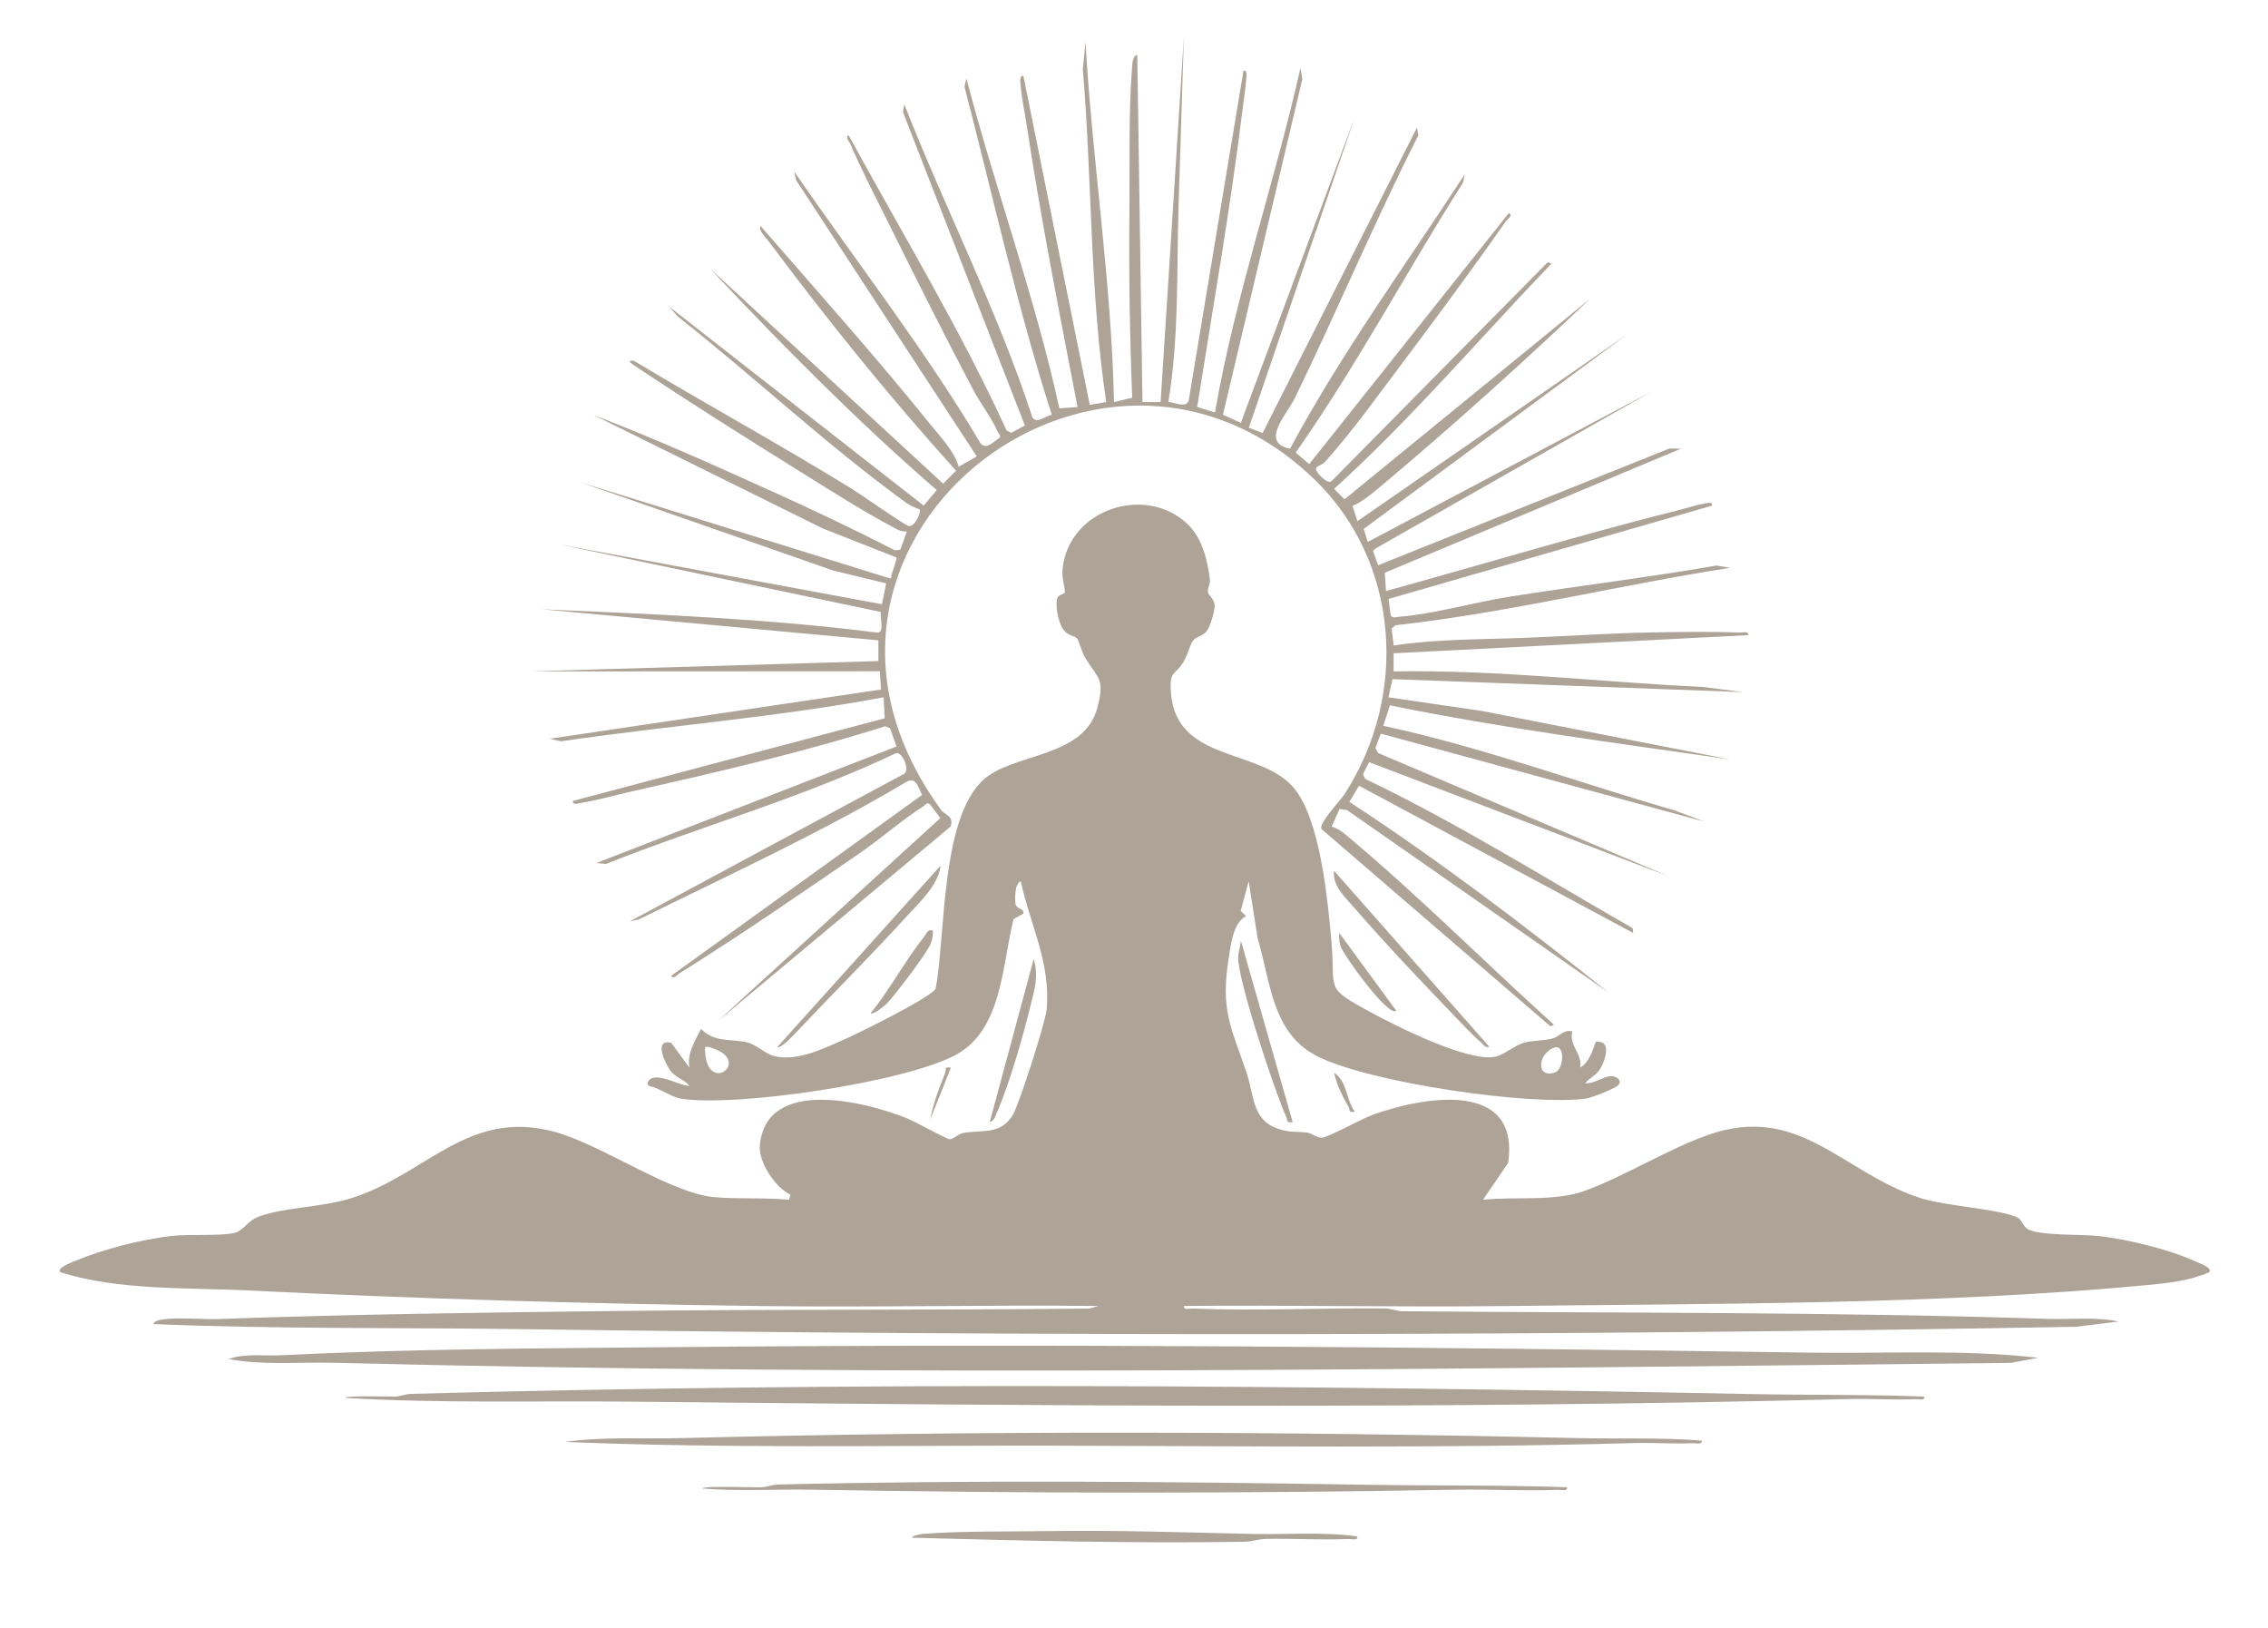
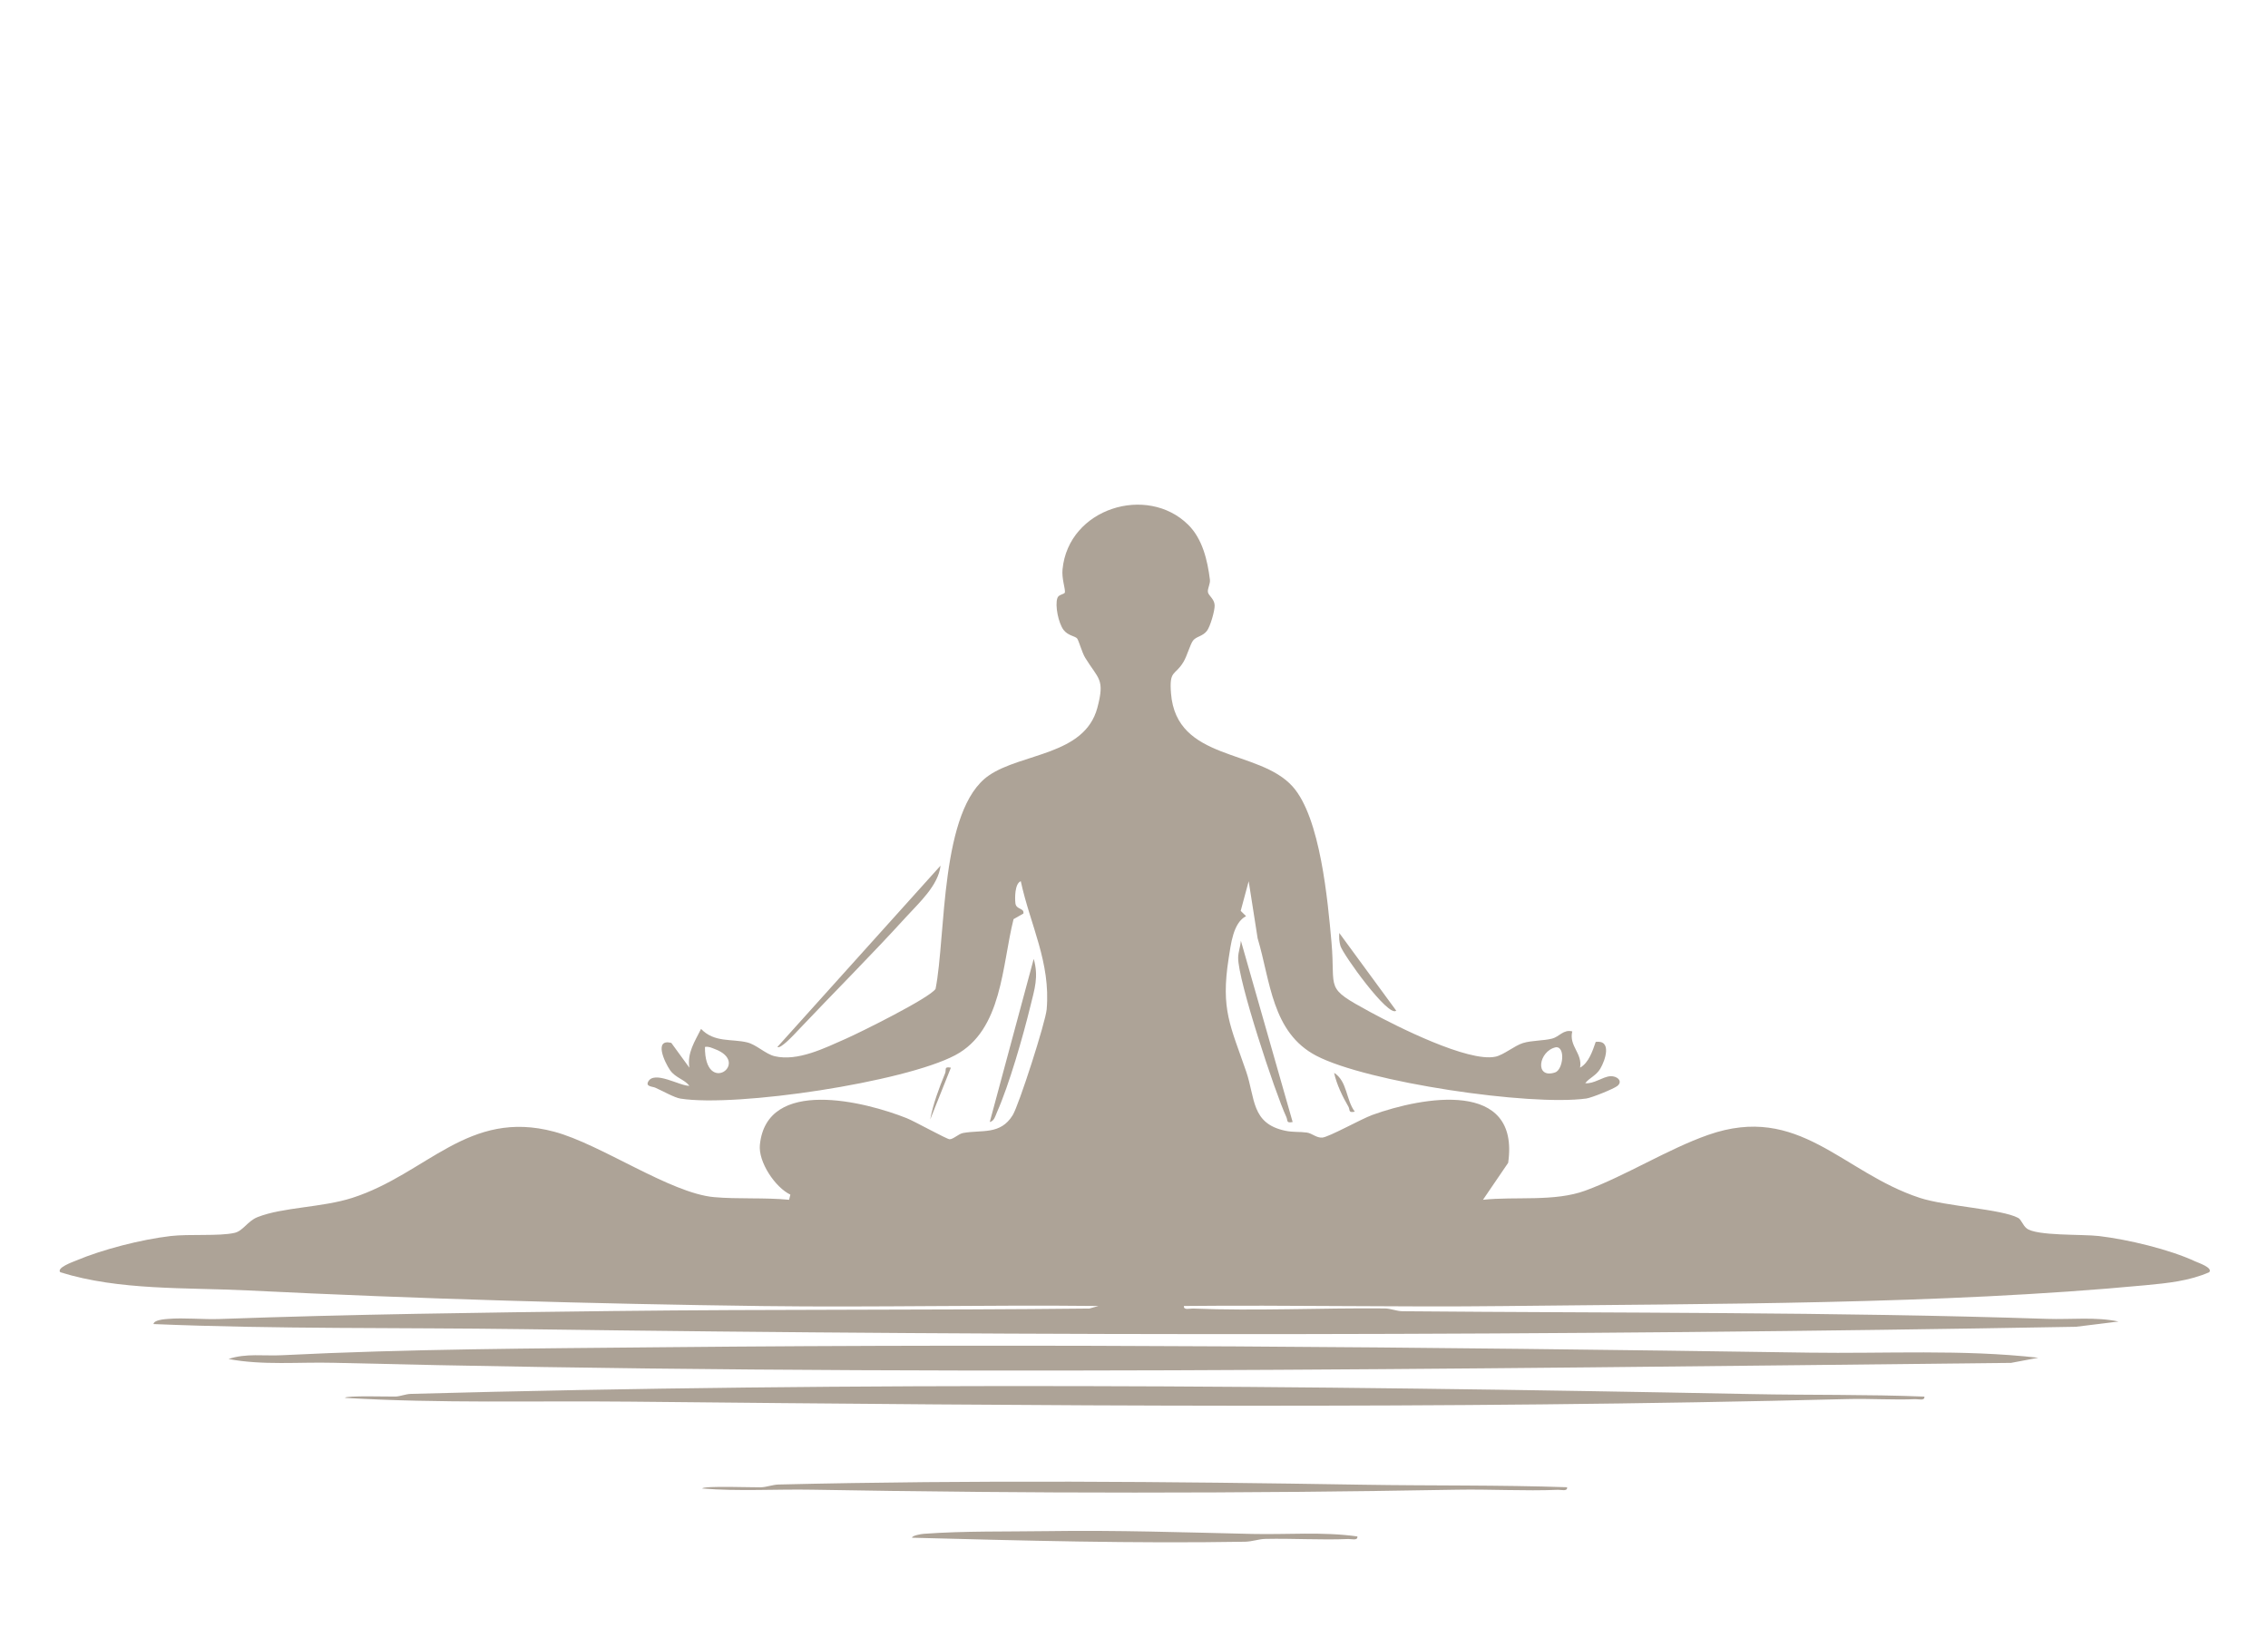
<svg xmlns="http://www.w3.org/2000/svg" id="_レイヤー_3" data-name="レイヤー_3" width="381.953" height="274.146" viewBox="0 0 381.953 274.146">
  <defs>
    <style>      .st0 {        fill: #776552;      }      .st1 {        opacity: .6;      }    </style>
  </defs>
  <g class="st1">
    <path class="st0" d="M200.099,88.342c2.409,2.378,3.253,5.98,3.66,9.242.09.726-.428,1.509-.335,2.097.099.623,1.079,1.118,1.134,2.215.044.875-.736,3.6-1.309,4.328-.735.932-1.768.91-2.318,1.606-.485.614-1.013,2.599-1.622,3.611-1.452,2.411-2.419,1.283-2.101,5.303.91,11.498,14.793,9.288,20.496,15.69,4.659,5.23,5.897,19.154,6.527,26.175.738,8.225-1.354,7.499,6.535,11.778,4.405,2.389,16.457,8.476,21.06,7.521,1.42-.295,3.213-1.863,4.668-2.305,1.501-.456,3.419-.365,4.917-.751,1.174-.302,1.913-1.592,3.373-1.206-.592,2.486,1.752,3.676,1.314,6.106,1.473-.83,2.106-2.817,2.636-4.342,2.765-.358,1.624,3.068.781,4.493-.715,1.21-1.793,1.507-2.547,2.461,1.437.154,2.939-1.085,4.214-1.173,1.173-.08,2.185.861,1.184,1.647-.625.491-4.336,1.987-5.22,2.108-9.522,1.302-36.913-2.728-45.477-7.205-7.484-3.913-7.706-12.541-9.874-19.775l-1.506-9.605-1.345,4.992.903.887c-2.177,1.103-2.561,4.758-2.93,7.102-1.362,8.664.309,11.361,2.947,19.049,1.541,4.492.828,8.771,6.589,9.98,1.347.282,2.413.137,3.619.305.927.129,1.592.911,2.604.848,1.094-.068,6.581-3.142,8.431-3.812,8.472-3.067,24.903-6.057,22.882,8.058l-4.242,6.222c5.528-.583,12.031.361,17.216-1.533,6.704-2.449,13.965-7.026,20.699-9.386,15.336-5.374,22.523,6.297,35.652,10.6,4.379,1.435,13.79,1.882,16.57,3.376.521.28.768,1.236,1.412,1.749,1.656,1.319,9.349.963,12.216,1.303,4.817.573,11.833,2.233,16.214,4.278.447.208,3.014,1.06,2.322,1.813-3.369,1.479-7.051,1.84-10.684,2.184-34.589,3.269-73.162,3.099-108.112,3.51-17.949.211-35.92-.199-53.865-.014-.102.761.989.41,1.519.432,10.609.435,21.619-.122,32.288-.018,1.03.01,1.986.463,3.016.472,36.208.32,72.44.097,108.592,1.286,3.994.131,8.064-.375,11.984.445l-7.174.885c-87.182,1.549-174.463,1.601-261.614.4-20.712-.285-41.509.006-62.149-.858.069-.7,1.872-.818,2.401-.863,2.802-.236,5.884.116,8.733.013,21.985-.792,44.23-1.086,66.24-1.344,26.747-.314,53.503-.123,80.251-.418l1.519-.432c-18.816-.209-37.662.256-56.481.014-28.863-.372-57.968-1.204-86.755-2.63-10.426-.516-21.672.043-31.605-3.063-.692-.753,2.162-1.755,2.622-1.95,4.532-1.914,11.024-3.56,15.914-4.141,3.162-.376,8.192.053,10.802-.535,1.452-.327,2.195-1.987,3.884-2.656,4.267-1.689,10.844-1.598,15.947-3.238,12.575-4.04,19.502-15.018,34.013-11.141,7.85,2.097,19.537,10.352,26.919,11.015,4.009.36,8.551.044,12.636.446l.216-.866c-2.563-1.224-5.423-5.499-5.135-8.384,1.147-11.471,17.757-7.273,24.752-4.48,1.288.514,6.733,3.54,7.202,3.539.641,0,1.492-.912,2.276-1.054,3.175-.574,6.263.373,8.342-2.992,1.06-1.716,5.539-15.671,5.725-17.82.688-7.935-2.763-14.177-4.358-21.574-1.019.37-1.011,2.841-.905,3.716.134,1.105,1.532.755,1.343,1.726l-1.655.939c-1.963,7.742-1.864,18.687-9.822,22.906-8.57,4.543-36.793,8.797-46.267,7.31-1.059-.166-3.097-1.34-4.271-1.849-.435-.188-1.58-.168-1.202-.952.989-2.052,5.43.735,6.97.643-.855-1.093-2.37-1.35-3.253-2.627-.944-1.366-2.775-5.339.204-4.598l3.046,4.177c-.405-2.47.909-4.406,1.964-6.53,2.225,2.338,5.155,1.641,7.753,2.268,1.59.384,3.087,1.962,4.645,2.33,3.88.918,8.436-1.377,11.96-2.926,2.381-1.047,14.167-6.885,15.137-8.408,1.771-8.919.706-30.245,8.978-35.933,5.511-3.789,16.116-3.365,18.266-11.383,1.321-4.925.162-4.815-2.059-8.456-.528-.866-1.073-2.901-1.348-3.23-.346-.413-1.521-.448-2.277-1.432-.846-1.101-1.493-4.112-1.037-5.391.228-.64,1.225-.574,1.262-.958.063-.655-.554-2.285-.404-3.841.997-10.319,14.244-14.352,21.162-7.521ZM118.721,176.265c-.073,8.397,7.876,2.638,1.621.336-.546-.201-.998-.458-1.621-.336ZM262.019,176.316c-2.924.63-3.615,5.378-.138,4.244,1.375-.449,1.786-4.399.138-4.244Z" />
-     <path class="st0" d="M196.764,67.69c1.012-.019,2.977,1.141,3.428-.279l9.224-55.526c.73-.115.476,1.06.449,1.538-.073,1.298-.351,2.929-.516,4.285-2.066,16.987-5.063,33.922-7.735,50.807l2.998.923c3.408-19.649,10.032-38.559,14.396-57.988l.32,1.847-13.373,56.537,3.016,1.348,19.195-51.447-17.85,52.282,2.323.878,25.992-51.416.23,1.32c-7.371,14.515-13.663,29.553-20.781,44.188-1.355,2.785-5.966,7.519-.826,8.554,8.632-16.039,19.475-30.944,29.44-46.216l-.312,1.432c-9.568,15.039-17.915,30.851-28.175,45.442l2.278,1.94,33.622-42.274c.731.456-.191.953-.438,1.306-5.585,7.97-11.632,16.148-17.488,23.934-4.197,5.58-8.37,11.432-13.014,16.642-.715.803-2.023.631-1.339,1.728.279.448,1.776,2.097,2.42,1.532l36.403-36.856.646.212c-12.159,12.657-23.582,26.127-36.616,37.936l1.74,1.77,41.418-33.813c-11.498,10.914-23.367,21.62-35.546,31.815-1.379,1.155-2.846,2.386-4.52,3.111l.833,2.565,45.338-31.386-44.289,32.689.694,2.188,47.742-25.287-46.436,26.386-.429.424.864,2.402,49.03-19.64,1.978.013-49.88,20.886.198,3.087c16.653-4.594,33.258-9.626,50.027-13.815,1.106-.276,2.4-.721,3.476-.888.466-.072,1.514-.464,1.412.323l-54.492,15.711.38,2.788c.309.531,1,.241,1.496.203,5.562-.426,12.675-2.447,18.464-3.364,11.606-1.84,23.289-3.224,34.866-5.248l2.339.375c-18.845,2.936-37.398,7.568-56.388,9.674l-.623.558.333,2.852c7.285-1.113,14.681-.999,22.034-1.289,7.039-.277,14.281-.786,21.326-.911,4.817-.085,10.058-.175,14.85.021.529.022,1.621-.329,1.519.432l-59.735,3.054v3.057c17.426-.311,34.73,1.795,52.103,2.618l6.76.864-59.051-2.185-.685,3.057,15.791,2.311,41.765,8.153c-19.132-2.755-38.369-5.255-57.304-9.11l-1.123,3.444c16.711,3.595,32.776,9.551,49.171,14.275l4.896,1.856-54.478-14.812-.902,2.411.441.852,48.834,20.716-50.336-19.174-1.052,2.035.379.775c15.532,7.438,30.135,16.597,45.057,25.147l.078.797-46.168-24.789-1.621,2.718c15.114,9.883,29.524,20.854,43.638,32.102l-44.05-30.727-1.246-.174-1.336,2.965c.889.248,1.668.77,2.366,1.354,12.139,10.141,23.377,21.447,35.107,32.038l-.646.212-38.533-33.19c-.544-.946,3.16-4.76,3.857-5.837,10.961-16.94,9.129-39.317-4.996-52.985-36.517-35.338-95.358,11.123-62.956,55.547.715.981,2.231,1.011,1.636,2.852l-39.195,32.74,37.463-34.162-1.698-2.258c-.518-.535-.732-.011-1.107.227-3.456,2.195-7.257,5.521-10.798,7.952-9.857,6.768-20.234,13.915-30.357,20.222-.371.231-.946,1.093-1.35.395l42.239-30.441c-.598-1.084-.973-3.097-2.54-2.258-14.577,8.678-30.028,15.741-45.225,23.249l-1.451.293,46.223-24.854c.999-.684-.461-4.114-1.602-3.368-15.691,7.448-32.496,12.174-48.628,18.548l-1.661-.133,50.577-19.631-1.09-3.067-.786-.347c-14.103,4.459-28.595,7.805-43.03,11.055-2.601.586-5.626,1.448-8.183,1.849-.465.073-1.516.462-1.413-.324l52.507-13.911-.188-3.536c-17.959,3.367-36.219,4.758-54.291,7.407l-1.952-.425,55.803-8.295-.184-3.074-59.107.032,58.863-1.746v-3.493s-56.683-5.226-56.683-5.226c18.803.826,37.753,1.542,56.464,3.926,1.312.107.436-2.617.629-3.473l-54.042-11.353,54.23,10.053.706-3.515-8.946-2.174-42.502-14.829,51.741,16.062c.848.268.455-.108.618-.541.174-.462.937-2.767.835-2.877l-12.366-4.862-38.647-19.119c10.247,3.926,20.363,8.461,30.378,13,6.85,3.104,13.655,6.334,20.347,9.766l.928-.093,1.104-3.052c-.554.002-1.11-.086-1.606-.347-5.712-3.004-11.192-6.535-16.671-9.941-9.253-5.751-18.591-11.651-27.656-17.691-.446-.297-1.362-.88-.077-.797,12.107,7.268,24.512,14.058,36.544,21.449,1.41.866,9.188,6.303,9.764,6.394.944.149,2.005-1.904,1.901-2.764-.838-.376-1.574-.614-2.348-1.176-13.376-9.702-25.462-21.111-38.428-31.334l-1.537-1.728,42.948,33.562,2.192-2.613c-13.414-11.629-26.001-24.352-38.161-37.278l39.25,36.203,2.162-2.191c-11.127-12.317-21.636-25.322-31.559-38.633-.449-.602-1.791-1.821-1.355-2.569,9.572,11.047,19.388,21.974,28.551,33.364,1.715,2.132,4.137,4.608,4.812,7.183l3.045-1.752-30.431-46.517-.309-1.435c10.48,15.246,21.939,29.852,31.394,45.783,1.012,1.107,2.134-.328,3.079-.868.486-.489-.067-.768-.214-1.117-.961-2.267-2.979-4.885-4.18-7.165-4.819-9.15-9.518-18.487-14.099-27.759-2.127-4.304-4.684-9.175-6.529-13.528-.169-.399-.948-1.111-.293-1.451,9.008,16.485,18.764,32.596,26.609,49.7l.783.389,2.289-1.238-20.532-52.769.222-1.312c6.924,17.694,15.69,34.65,21.588,52.757.871,1.106,2.199-.353,3.261-.461-5.824-18.146-9.908-36.805-14.708-55.245l.323-1.412c4.852,18.622,11.547,36.73,15.652,55.556l3.066-.225c-3.055-15.865-6.204-31.784-8.612-47.776-.288-1.911-.793-4.207-.937-6.041-.038-.481-.354-2.025.424-1.951l11.182,55.408,2.777-.475c-2.789-18.506-2.373-37.391-3.945-56.008l.45-4.594c1.17,20.224,4.373,40.324,4.801,60.607l3.07-.728c-.421-10.568-.582-21.157-.472-31.776.08-7.709-.162-16.287.452-23.966.04-.506.135-1.954.87-1.957l.874,58.427h3.057s3.918-61.479,3.918-61.479l-.886,28.103c-.351,11.13.093,22.343-1.729,33.37Z" />
    <path class="st0" d="M343.268,228.59l-4.58.863c-94.11,1.004-188.427,2.331-282.52-.014-5.904-.147-11.863.458-17.681-.636,2.907-.998,5.963-.485,8.961-.636,21.205-1.065,42.8-1.14,64.057-1.347,64.414-.626,128.803-.046,193.161.911,12.876.191,25.803-.586,38.604.859Z" />
    <path class="st0" d="M324.083,235.131c.103.761-.988.41-1.519.432-3.774.155-7.582-.114-11.359-.018-68.272,1.73-136.61,1.118-204.895.436-16.094-.161-32.17.318-48.203-.636,0-.425,7.591-.188,8.502-.222.839-.032,1.674-.424,2.603-.45,75.208-2.046,150.72-1.451,225.86.036,9.694.192,19.342.035,29.011.422Z" />
-     <path class="st0" d="M286.585,242.543c.103.761-.988.41-1.519.432-3.34.137-6.709-.112-10.051-.018-32.753.922-65.778.484-98.502.433-27.115-.042-54.314.489-81.343-.633,6.441-.904,12.936-.472,19.425-.636,50.664-1.278,100.639-1.16,151.264,0,6.922.159,13.821-.131,20.727.422Z" />
+     <path class="st0" d="M286.585,242.543Z" />
    <path class="st0" d="M263.912,250.391c.102.761-.988.41-1.519.432-5.654.232-11.366-.12-17.027-.018-36.115.649-72.419.647-108.534,0-6.179-.111-12.397.3-18.553-.2,0-.492,8.84-.167,9.833-.2,1.032-.034,1.985-.447,3.016-.472,32.901-.785,65.704-.499,98.541.036,11.442.186,22.829.029,34.244.422Z" />
    <path class="st0" d="M228.594,258.676c.102.761-.988.41-1.52.432-4.642.191-9.328-.118-13.975-.018-1.146.025-2.205.454-3.449.475-18.708.316-37.403-.186-56.054-.675-.009-.362,1.537-.625,1.964-.657,6.745-.499,14.145-.352,20.911-.454,11.5-.174,23.018.213,34.449.475,5.894.135,11.838-.404,17.675.422Z" />
-     <path class="st0" d="M250.833,176.259c-.818.19-1.038-.455-1.527-.867-1.352-1.138-2.903-2.829-4.16-4.135-5.515-5.734-11.589-12.09-16.774-18.097-1.616-1.872-4.072-3.982-3.696-6.546l26.157,29.645Z" />
    <path class="st0" d="M158.394,145.744c-.359,3.337-3.65,6.28-5.878,8.724-5.847,6.415-12.105,12.655-18.09,18.972-.431.455-3.003,3.289-3.5,2.818l27.467-30.515Z" />
    <path class="st0" d="M217.695,188.903c-1.139.215-.769-.214-1.072-.865-1.874-4.024-8.187-23.104-8.105-26.831.021-.967.387-1.868.462-2.819l8.715,30.515Z" />
    <path class="st0" d="M166.685,188.907l7.404-27.467c.859,3.014.142,5.077-.555,7.94-1.223,5.024-3.585,13.279-5.645,17.9-.271.609-.437,1.448-1.203,1.626Z" />
-     <path class="st0" d="M157.086,156.644c.075.731-.072,1.409-.293,2.101-.469,1.47-6.231,9.041-7.556,10.321-.366.354-2.247,1.86-2.613,1.524,3.257-4.023,5.858-8.944,9.06-12.954.411-.514.494-1.194,1.402-.992Z" />
    <path class="st0" d="M235.137,170.154c-1.314,1.213-8.966-9.479-9.388-10.882-.219-.73-.258-1.442-.2-2.194l9.588,13.076Z" />
    <path class="st0" d="M160.139,179.754l-3.482,8.715c.483-2.612,1.496-5.306,2.503-7.757.267-.649-.265-1.186.979-.958Z" />
    <path class="st0" d="M228.16,187.159c-1.161.244-.752-.29-1.084-.856-.986-1.682-1.985-3.762-2.399-5.679,2.232,1.397,1.979,4.538,3.484,6.536Z" />
  </g>
</svg>